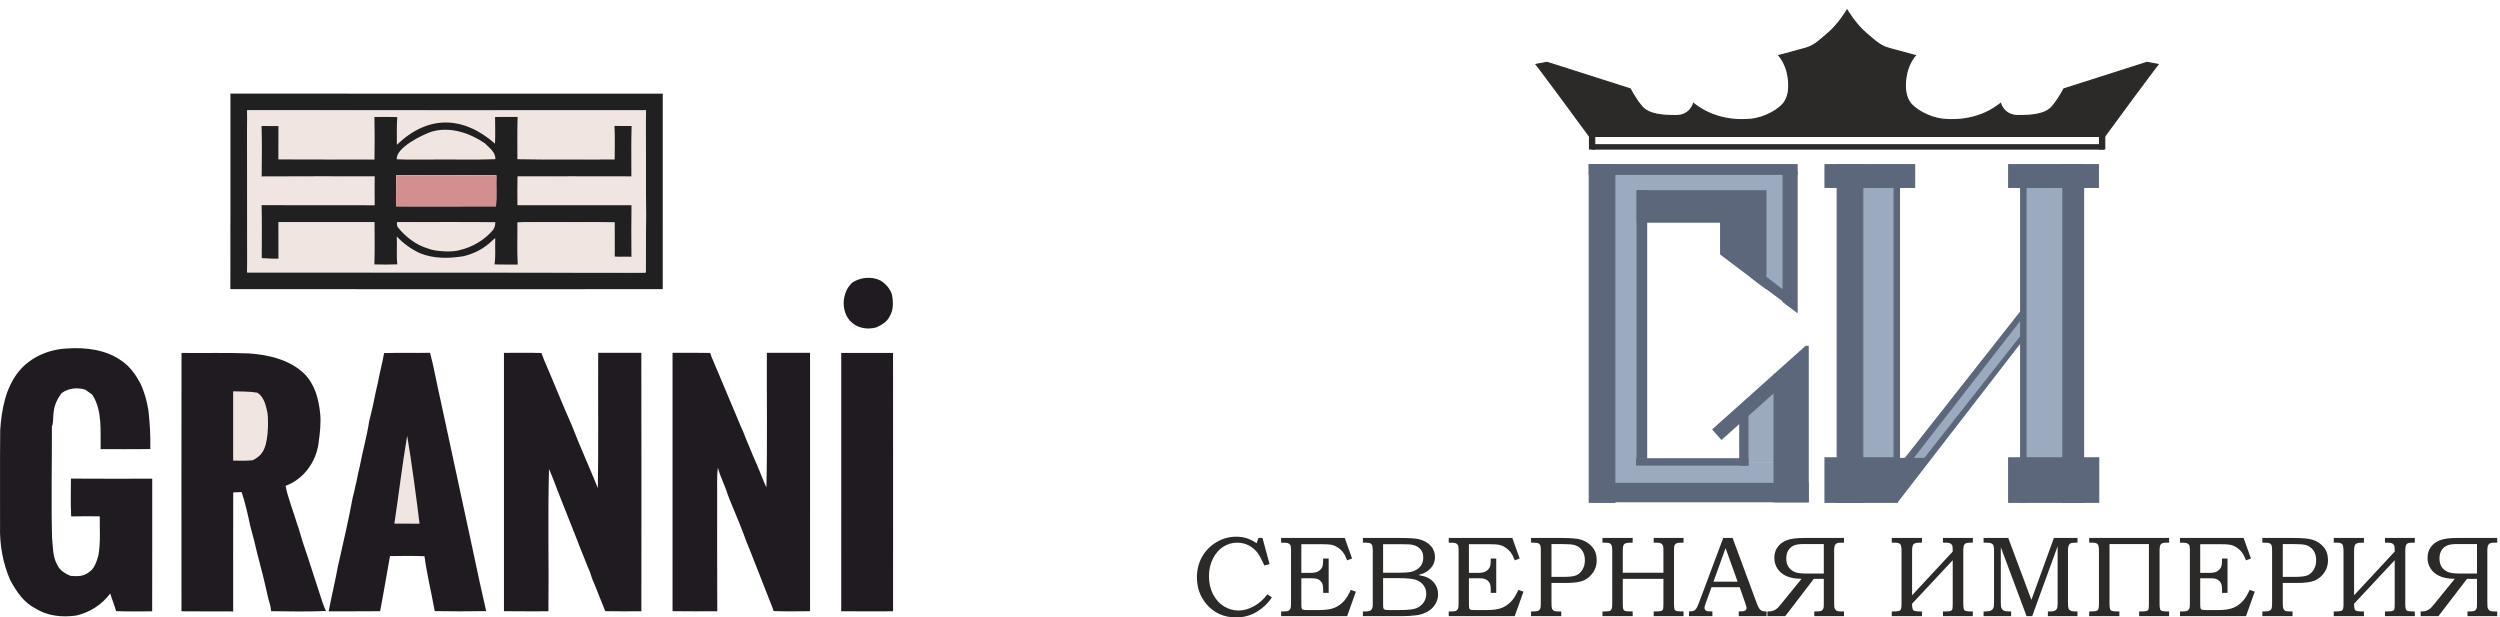
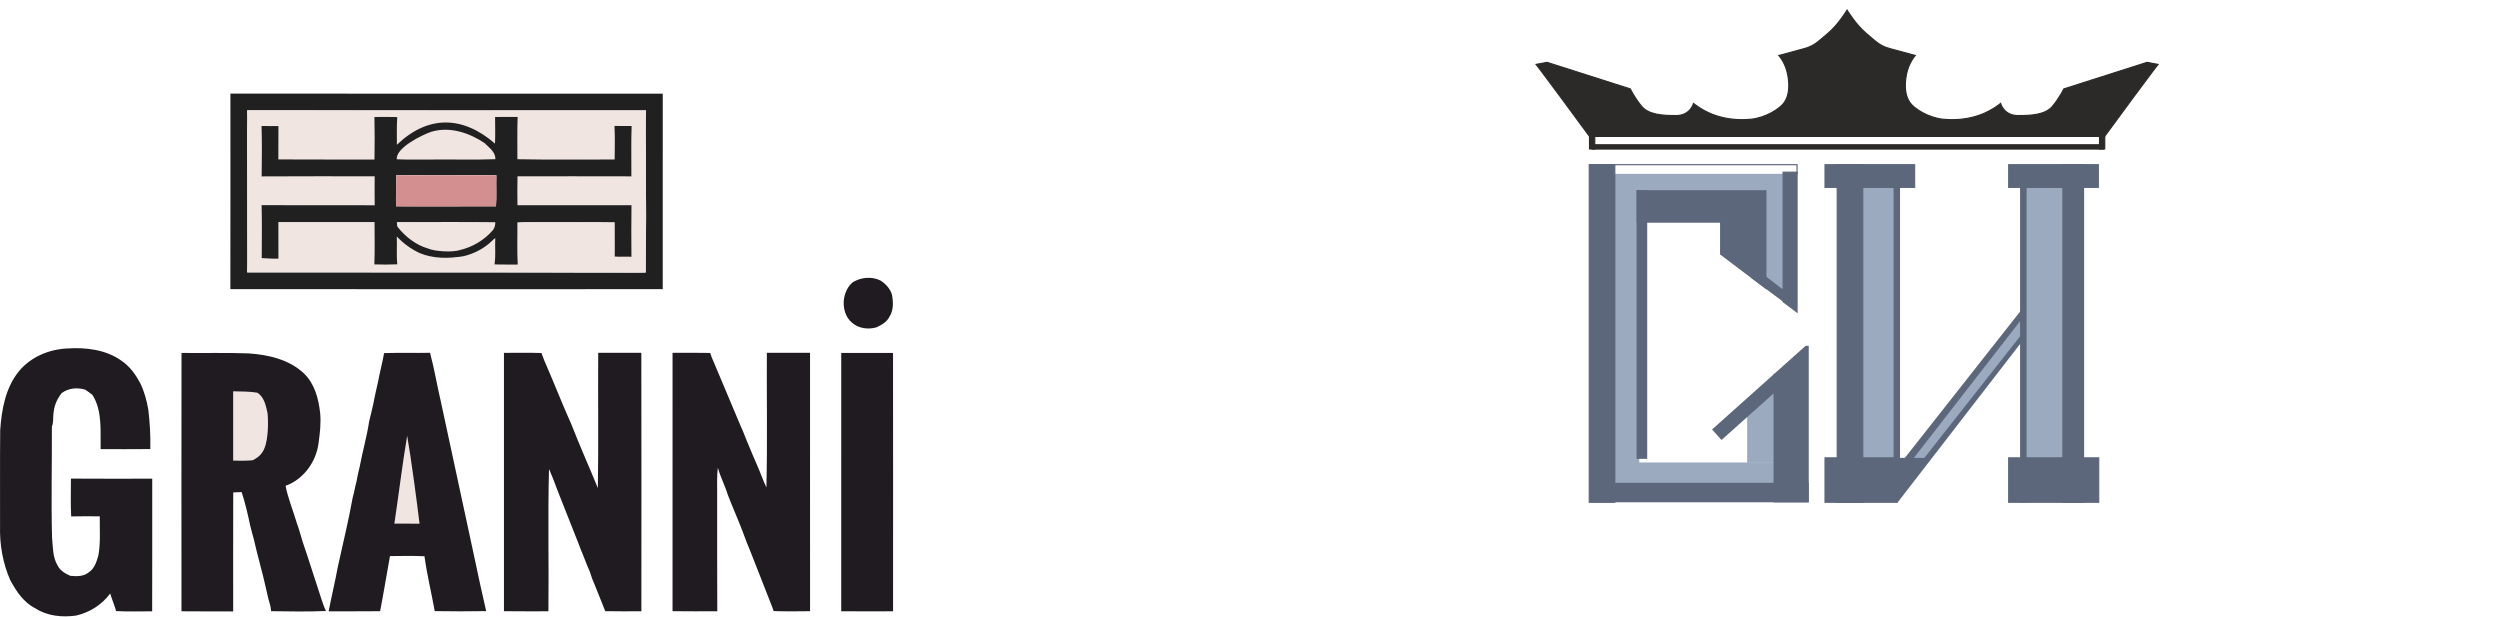
<svg xmlns="http://www.w3.org/2000/svg" width="247" height="61" viewBox="0 0 247 61" fill="none">
  <path d="M23.038 45.492C23.034 43.211 23.038 40.929 23.037 38.647C23.838 38.681 24.676 38.515 25.45 38.794C26.118 39.253 26.271 40.072 26.433 40.807C26.518 41.581 26.511 42.365 26.431 43.139C26.224 43.66 26.239 44.27 25.876 44.727C25.656 45.065 25.31 45.281 24.959 45.459C24.318 45.513 23.678 45.511 23.038 45.492Z" fill="#F1E5E1" />
  <path d="M38.965 51.734C39.399 48.843 39.742 45.937 40.229 43.056C40.288 43.216 40.405 43.536 40.464 43.696C40.508 44.042 40.519 44.395 40.608 44.735C40.644 44.998 40.675 45.264 40.694 45.53C40.846 47.61 41.274 49.659 41.448 51.738C40.621 51.734 39.793 51.743 38.965 51.734Z" fill="#F1E5E1" />
  <path d="M84.272 27.874C85.095 27.386 86.133 27.29 87 27.719C87.505 28.043 87.936 28.509 88.122 29.091C88.262 29.824 88.298 30.644 87.876 31.295C87.622 31.811 87.106 32.102 86.608 32.338C85.787 32.578 84.83 32.461 84.177 31.878C83.517 31.341 83.278 30.402 83.377 29.585C83.475 28.931 83.745 28.296 84.272 27.874Z" fill="#1F1B20" />
  <path d="M1.849 36.707C3 35.288 4.807 34.516 6.612 34.431C8.502 34.301 10.529 34.544 12.091 35.703C12.864 36.248 13.42 37.039 13.86 37.865C14.263 38.701 14.506 39.592 14.658 40.507C14.806 41.789 14.882 43.077 14.852 44.368C13.216 44.385 11.579 44.375 9.942 44.377C9.906 42.581 10.137 40.592 9.126 39.005C8.901 38.837 8.674 38.67 8.444 38.508C7.652 38.255 6.778 38.34 6.096 38.833C4.907 40.353 5.441 41.557 5.126 42.12C5.142 45.746 5.047 49.492 5.142 53.097C5.235 54.025 5.188 55.011 5.678 55.845C5.923 56.369 6.438 56.667 6.945 56.892C7.568 56.947 8.267 56.975 8.775 56.541C9.348 56.172 9.546 55.483 9.722 54.864C9.949 53.595 9.841 52.296 9.857 51.014C8.915 51.009 7.973 50.999 7.031 51.022C6.964 49.778 7.012 48.531 7.007 47.286C9.684 47.306 12.362 47.296 15.04 47.293C15.037 51.66 15.046 56.03 15.034 60.399C13.847 60.399 12.658 60.437 11.472 60.376C11.312 59.785 11.062 59.222 10.889 58.636C10.075 59.739 8.863 60.51 7.528 60.816C6.158 61.01 4.683 60.874 3.498 60.105C2.345 59.534 1.609 58.422 1.016 57.323C0.27 55.635 -0.045 53.786 0.005 51.945C0.015 48.792 -0.014 45.637 0.02 42.484C0.162 40.464 0.541 38.325 1.849 36.707Z" fill="#1F1B20" />
  <path d="M17.934 34.87C20.149 34.902 22.367 34.829 24.581 34.917C26.514 35.049 28.57 35.518 30.021 36.886C31.095 37.913 31.477 39.402 31.633 40.833C31.727 41.82 31.607 42.805 31.473 43.783C31.234 45.639 29.992 47.354 28.214 47.999C28.465 49.287 28.986 50.505 29.353 51.764C29.404 51.921 29.458 52.078 29.515 52.234C29.76 53.111 30.039 53.98 30.343 54.84C30.81 56.279 31.277 57.717 31.745 59.157C31.89 59.583 32.003 59.955 32.206 60.366C30.403 60.444 28.592 60.408 26.787 60.384C26.75 59.893 26.648 59.633 26.515 59.162C26.258 58.112 26.052 57.049 25.755 56.009C25.642 55.575 25.549 55.138 25.422 54.708C25.361 54.492 25.314 54.272 25.263 54.055C25.206 53.839 25.159 53.622 25.111 53.407C24.968 52.928 24.861 52.44 24.726 51.96C24.491 50.835 24.235 49.712 23.875 48.619C23.598 48.631 23.32 48.641 23.043 48.649C23.028 52.569 23.039 56.489 23.038 60.41C21.335 60.395 19.633 60.419 17.93 60.395C17.925 51.887 17.922 43.378 17.934 34.87ZM23.038 45.506C23.678 45.525 24.318 45.527 24.958 45.473C25.309 45.295 25.655 45.08 25.875 44.741C26.512 43.939 26.54 41.804 26.432 40.821C26.271 40.087 26.117 39.267 25.449 38.808C24.599 38.651 23.838 38.695 23.036 38.661C23.038 40.944 23.033 43.225 23.038 45.506Z" fill="#1F1B20" />
  <path d="M49.791 34.862C51.026 34.866 52.26 34.835 53.493 34.877C53.583 35.132 53.684 35.382 53.782 35.633C54.703 37.731 55.526 39.87 56.466 41.96C57.284 44.066 58.217 46.13 59.069 48.223C59.141 43.771 59.075 39.313 59.103 34.859C60.524 34.861 61.944 34.851 63.363 34.858C63.381 43.369 63.373 51.879 63.368 60.391C62.178 60.394 60.989 60.412 59.8 60.383C59.359 59.325 58.966 58.249 58.514 57.196C58.43 56.957 58.352 56.721 58.275 56.484C58.189 56.281 58.102 56.084 58.019 55.885C57.882 55.537 57.745 55.191 57.609 54.843C57.426 54.418 57.264 53.986 57.1 53.555C56.442 51.923 55.815 50.281 55.158 48.648C54.868 47.872 54.577 47.095 54.242 46.336C54.117 51.019 54.236 55.71 54.184 60.396C52.719 60.391 51.254 60.407 49.79 60.386C49.791 51.878 49.786 43.371 49.791 34.862Z" fill="#1F1B20" />
  <path d="M66.448 34.857C67.686 34.863 68.925 34.84 70.162 34.87C70.254 35.172 70.376 35.464 70.509 35.753C71.42 37.887 72.3 40.034 73.209 42.17C73.492 42.737 73.671 43.346 73.938 43.919C74.227 44.649 74.546 45.366 74.857 46.087C75.157 46.77 75.392 47.48 75.721 48.153C75.827 43.724 75.742 39.29 75.765 34.858C77.187 34.857 78.609 34.855 80.031 34.858C80.038 43.369 80.038 51.877 80.033 60.386C78.834 60.399 77.634 60.417 76.437 60.373C76.282 59.888 76.07 59.424 75.894 58.947C75.812 58.74 75.727 58.531 75.649 58.325C75.141 57.014 74.623 55.704 74.107 54.397C73.99 54.114 73.874 53.83 73.761 53.547C73.283 52.241 72.76 50.951 72.217 49.673C72.117 49.394 72.009 49.118 71.893 48.847C71.621 47.949 71.17 47.116 70.925 46.21C70.814 47.024 70.866 47.847 70.856 48.667C70.865 52.574 70.84 56.483 70.868 60.39C69.395 60.397 67.921 60.405 66.446 60.384C66.451 51.875 66.446 43.365 66.448 34.857Z" fill="#1F1B20" />
  <path d="M37.346 37.746C37.522 36.786 37.78 35.844 37.95 34.884C39.464 34.841 40.977 34.887 42.489 34.855C42.914 36.445 43.178 38.071 43.555 39.671C44.641 44.731 45.729 49.793 46.823 54.851C47.215 56.695 47.603 58.541 48.034 60.377C46.341 60.408 44.646 60.406 42.953 60.377C42.625 58.567 42.187 56.776 41.937 54.956C40.803 54.905 39.666 54.931 38.531 54.941C38.2 56.754 37.908 58.572 37.555 60.382C35.86 60.414 34.164 60.383 32.469 60.4C32.753 58.928 33.109 57.472 33.378 55.996C33.88 53.717 34.436 51.444 34.849 49.146C35.006 48.617 35.083 48.069 35.23 47.538C35.318 47.047 35.421 46.558 35.545 46.075C35.822 44.587 36.249 43.131 36.472 41.634C36.556 41.317 36.626 41 36.703 40.684C36.75 40.461 36.8 40.241 36.856 40.024C37.005 39.261 37.166 38.501 37.346 37.746ZM40.229 43.054C39.743 45.935 39.4 48.841 38.965 51.733C39.794 51.741 40.621 51.733 41.449 51.736C41.237 49.927 40.614 45.24 40.229 43.054Z" fill="#1F1B20" />
  <path d="M83.113 60.391C83.113 51.885 83.108 43.378 83.115 34.873C84.821 34.867 86.527 34.871 88.232 34.87C88.243 43.378 88.238 51.887 88.235 60.395C86.527 60.399 84.819 60.408 83.113 60.391Z" fill="#1F1B20" />
  <path d="M39.218 21.946C42.457 21.951 45.695 21.922 48.933 21.959C48.919 22.22 48.945 22.526 48.721 22.711C47.87 23.721 46.681 24.422 45.398 24.718C45.197 24.785 44.989 24.831 44.777 24.819C43.952 24.796 43.083 24.921 42.308 24.561C41.768 24.404 41.302 24.084 40.779 23.887C40.254 23.447 39.737 22.99 39.306 22.453C39.195 22.308 39.236 22.113 39.218 21.946Z" fill="#F1E5E1" />
  <path d="M42.606 12.819C43.353 12.575 44.14 12.69 44.908 12.665C45.158 12.636 45.403 12.913 45.638 12.703C45.706 12.821 45.75 12.953 45.797 13.086C45.963 13.056 46.152 12.957 46.31 13.074C46.87 13.325 47.384 13.657 47.885 14.021C48.325 14.51 48.97 14.953 48.94 15.72C46.87 15.798 44.796 15.733 42.725 15.756C41.552 15.74 40.378 15.789 39.206 15.731C39.153 15.163 39.63 14.827 39.942 14.456C40.655 13.636 41.634 13.174 42.606 12.819Z" fill="#F1E5E1" />
  <path d="M22.765 9.245C37.002 9.267 51.241 9.25 65.48 9.254C65.479 15.692 65.48 22.129 65.479 28.568C51.239 28.573 36.999 28.578 22.759 28.565C22.776 22.126 22.762 15.685 22.765 9.245ZM24.422 10.9C24.427 11.123 24.417 11.349 24.451 11.572C24.403 13.167 24.442 14.766 24.43 16.363C24.442 19.658 24.404 22.954 24.45 26.247C24.413 26.466 24.426 26.689 24.422 26.911C32.74 26.919 41.057 26.912 49.374 26.914C50.801 26.918 63.707 26.97 63.792 26.922C63.791 21.842 63.838 16.647 63.796 11.567C63.83 11.349 63.821 11.126 63.831 10.907C50.695 10.908 37.559 10.922 24.422 10.9Z" fill="#212020" />
  <path d="M24.422 10.898C37.56 10.919 50.696 10.906 63.831 10.905C63.681 14.302 63.843 17.933 63.844 21.361C63.819 23.165 63.795 25.129 63.795 26.928C59.048 26.883 54.122 26.924 49.375 26.912C41.058 26.91 32.741 26.917 24.422 26.908C24.496 22.441 24.415 18.333 24.408 13.89C24.394 12.909 24.445 11.932 24.422 10.898ZM36.992 11.566C37.025 12.966 37.018 14.369 36.995 15.77C33.831 15.751 30.667 15.78 27.504 15.755C27.514 14.656 27.503 13.557 27.512 12.459C26.953 12.46 26.395 12.466 25.837 12.452C25.897 14.113 25.868 15.777 25.851 17.438C29.572 17.41 33.294 17.43 37.016 17.428C37.01 18.379 37.003 19.332 37.018 20.283C33.294 20.27 29.569 20.287 25.845 20.275C25.892 22.018 25.865 23.762 25.857 25.505C26.409 25.445 26.95 25.295 27.512 25.365C27.503 24.226 27.512 23.087 27.507 21.948C30.672 21.943 33.837 21.945 37.003 21.947C37.005 23.341 37.039 24.738 36.985 26.131C37.74 26.153 38.498 26.158 39.254 26.125C39.159 25.21 39.246 24.291 39.203 23.375C39.847 24.052 40.609 24.616 41.457 25.009C41.783 25.145 42.144 25.178 42.461 25.343C43.355 25.521 44.268 25.495 45.175 25.464C45.361 25.4 45.552 25.361 45.748 25.33C46.817 25.091 47.8 24.55 48.593 23.8C48.692 23.697 48.787 23.578 48.931 23.535C48.887 24.398 48.994 25.27 48.856 26.128C49.622 26.163 50.389 26.135 51.156 26.145C51.074 24.756 51.137 23.363 51.12 21.973C51.993 21.918 52.87 21.958 53.743 21.945C56.074 21.956 58.405 21.924 60.734 21.962C60.74 22.88 60.736 23.797 60.74 24.715C60.767 25.77 60.878 25.021 62.39 25.377C62.375 23.676 62.369 21.977 62.393 20.277C58.639 20.281 54.883 20.277 51.128 20.279C51.118 19.328 51.109 18.377 51.134 17.427C54.884 17.428 58.634 17.417 62.384 17.432C62.391 15.773 62.347 14.113 62.408 12.454C61.842 12.453 61.275 12.463 60.709 12.447C60.77 13.55 60.731 14.657 60.727 15.762C57.525 15.748 54.322 15.802 51.122 15.735C51.128 14.344 51.094 12.95 51.145 11.56C50.4 11.558 49.657 11.558 48.914 11.563C48.916 12.44 48.944 13.317 48.905 14.193C48.626 13.949 48.344 13.856 48.006 13.689C47.562 13.238 46.938 13.057 46.382 12.79C46.151 12.732 45.926 12.652 45.705 12.566C44.953 12.375 44.222 12.246 43.453 12.234C38.956 14.046 38.87 16.519 39.252 11.573C38.498 11.546 37.745 11.558 36.992 11.566Z" fill="#F1E5E1" />
  <path d="M36.991 11.56C37.744 11.553 38.497 11.541 39.251 11.567C39.181 12.477 39.217 13.393 39.212 14.305C42.287 11.347 45.735 11.428 48.905 14.187C48.943 13.311 48.916 12.434 48.913 11.557C49.656 11.553 50.4 11.553 51.144 11.554C51.093 12.945 51.127 14.338 51.121 15.729C54.322 15.796 57.525 15.742 60.726 15.757C60.731 14.652 60.77 13.544 60.708 12.441C61.274 12.457 61.841 12.447 62.407 12.448C62.347 14.107 62.391 15.768 62.383 17.426C58.633 17.411 54.883 17.422 51.133 17.421C51.109 18.371 51.117 19.323 51.127 20.273C54.882 20.272 58.638 20.275 62.393 20.272C62.369 21.971 62.375 23.671 62.389 25.371C61.768 25.328 61.355 25.393 60.735 25.346C60.748 25.121 60.725 24.934 60.739 24.709C60.736 23.792 60.739 22.874 60.733 21.957C58.404 21.918 56.073 21.951 53.743 21.94C52.869 21.952 51.992 21.912 51.12 21.968C51.137 23.357 51.074 24.75 51.155 26.139C50.389 26.129 49.621 26.157 48.855 26.122C48.993 25.265 48.886 24.392 48.93 23.529C48.786 23.618 48.686 23.72 48.587 23.823C47.794 24.573 46.817 25.086 45.748 25.324C44.312 25.555 42.819 25.571 41.457 25.003C40.608 24.61 39.847 24.046 39.203 23.369C39.245 24.285 39.158 25.204 39.254 26.119C38.497 26.152 37.739 26.147 36.984 26.125C37.038 24.732 37.005 23.335 37.002 21.941C33.837 21.94 30.671 21.937 27.506 21.942C27.511 23.081 27.503 24.413 27.511 25.552C26.7 25.573 26.431 25.518 25.856 25.5C25.865 23.756 25.891 22.012 25.844 20.269C29.569 20.281 33.293 20.264 37.018 20.278C37.002 19.326 37.01 18.374 37.016 17.422C33.293 17.425 29.571 17.404 25.85 17.432C25.867 15.771 25.896 14.107 25.837 12.446C26.395 12.46 26.953 12.454 27.511 12.453C27.503 13.551 27.513 14.65 27.504 15.749C30.667 15.775 33.831 15.746 36.995 15.764C37.018 14.363 37.024 12.96 36.991 11.56ZM42.605 13.022C41.744 13.315 39.09 14.589 39.205 15.736C40.377 15.79 41.551 15.745 42.724 15.759C44.795 15.738 46.869 15.799 48.939 15.726C48.969 15.011 48.324 14.598 47.884 14.142C46.396 13.135 44.444 12.462 42.605 13.022ZM39.125 20.382C42.418 20.382 45.71 20.392 49.003 20.377C49.081 19.383 49.006 18.308 49.044 17.314C48.67 17.318 48.704 17.301 48.531 17.305C45.404 17.297 42.276 17.324 39.15 17.294C39.149 18.377 39.107 19.353 39.125 20.382ZM39.217 21.942C39.236 22.109 39.194 22.304 39.306 22.449C40.08 23.413 41.106 24.209 42.308 24.557C42.918 24.841 44.711 24.942 45.398 24.714C46.681 24.418 47.87 23.717 48.721 22.707C48.933 22.374 48.918 22.216 48.933 21.955C45.694 21.918 42.457 21.947 39.217 21.942Z" fill="#212020" />
  <path d="M39.126 20.395C39.12 19.355 39.139 18.379 39.151 17.307C42.277 17.337 45.405 17.311 48.532 17.318C48.705 17.314 48.833 17.324 49.045 17.323C49.008 18.317 49.083 19.396 49.004 20.39C45.711 20.405 42.419 20.395 39.126 20.395Z" fill="#D38F8F" />
  <path fill-rule="evenodd" clip-rule="evenodd" d="M183.563 18.034H187.308V47.261L199.982 31.047V18.034H203.727V45.686H199.982V32.836L187.308 49.051V49.431H183.563V18.034Z" fill="#9BAABF" />
  <path fill-rule="evenodd" clip-rule="evenodd" d="M174.059 17.175H176.651V27.832H176.364V28.694H174.923V27.832H174.059V18.903H161.962V45.692H175.5V47.996H159.369V45.692H159.369V18.903V17.175H161.962H174.059V17.175ZM175.498 39.64H175.501V38.775H174.061V39.635H172.618V45.684H175.498V39.64Z" fill="#9BAABF" />
  <path fill-rule="evenodd" clip-rule="evenodd" d="M157.018 16.271H159.543V49.623H157.018V16.271Z" fill="#5C677B" stroke="#5C677B" stroke-width="0.116" stroke-miterlimit="22.926" />
-   <path fill-rule="evenodd" clip-rule="evenodd" d="M157.018 16.271H177.549V17.219H157.018V16.271Z" fill="#5C677B" stroke="#5C677B" stroke-width="0.116" stroke-miterlimit="22.926" />
+   <path fill-rule="evenodd" clip-rule="evenodd" d="M157.018 16.271H177.549V17.219V16.271Z" fill="#5C677B" stroke="#5C677B" stroke-width="0.116" stroke-miterlimit="22.926" />
  <path fill-rule="evenodd" clip-rule="evenodd" d="M161.696 18.79H174.528V18.929V22.005V28.604L169.941 25.138V22.005H161.696V18.79Z" fill="#5C677B" />
  <path fill-rule="evenodd" clip-rule="evenodd" d="M161.696 18.79H162.744V45.334H161.696V18.79Z" fill="#5C677B" />
  <path fill-rule="evenodd" clip-rule="evenodd" d="M157.195 49.626H178.703V47.704H157.195V49.626Z" fill="#5C677B" />
  <path fill-rule="evenodd" clip-rule="evenodd" d="M178.396 34.165H178.705V49.634H175.225V37L178.396 34.165Z" fill="#5C677B" />
-   <path fill-rule="evenodd" clip-rule="evenodd" d="M161.696 45.332H172.691V45.942H161.696V45.332Z" fill="#5C677D" stroke="#5C677B" stroke-width="0.116" stroke-miterlimit="22.926" />
-   <path fill-rule="evenodd" clip-rule="evenodd" d="M172.692 45.948H171.896V41.176H172.692V45.948Z" fill="#5C677B" stroke="#5E667B" stroke-width="0.116" stroke-miterlimit="22.926" />
  <path fill-rule="evenodd" clip-rule="evenodd" d="M170.083 43.472L169.152 42.431L175.4 36.844L176.331 37.886L170.083 43.472Z" fill="#5C677B" />
  <path fill-rule="evenodd" clip-rule="evenodd" d="M176.172 17.013H177.55V30.838L176.172 29.808V17.013Z" fill="#5C677B" stroke="#5C677B" stroke-width="0.116" stroke-miterlimit="22.926" />
  <path fill-rule="evenodd" clip-rule="evenodd" d="M173.467 26.544L172.961 27.412L176.964 30.4V29.221L173.467 26.544Z" fill="#5C677B" />
  <path fill-rule="evenodd" clip-rule="evenodd" d="M189.167 16.271H180.312V18.512H189.167V16.271Z" fill="#5C677B" stroke="#5C677B" stroke-width="0.116" stroke-miterlimit="22.926" />
  <path fill-rule="evenodd" clip-rule="evenodd" d="M187.141 18.173H187.665V47.641H187.141V18.173Z" fill="#5C677B" stroke="#5C677B" stroke-width="0.116" stroke-miterlimit="22.926" />
  <path fill-rule="evenodd" clip-rule="evenodd" d="M180.312 49.623H187.45V45.236H180.312V49.623Z" fill="#5C677B" stroke="#5C677B" stroke-width="0.116" stroke-miterlimit="22.926" />
  <path fill-rule="evenodd" clip-rule="evenodd" d="M207.314 16.271H198.459V18.512H207.314V16.271Z" fill="#5C677B" stroke="#5C677B" stroke-width="0.116" stroke-miterlimit="22.926" />
  <path fill-rule="evenodd" clip-rule="evenodd" d="M203.8 16.271H205.854V49.623H203.8V16.271Z" fill="#5C677B" stroke="#5C677B" stroke-width="0.116" stroke-miterlimit="22.926" />
  <path fill-rule="evenodd" clip-rule="evenodd" d="M199.645 18.173H200.168V49.589H199.645V18.173Z" fill="#5C677B" stroke="#5C677B" stroke-width="0.116" stroke-miterlimit="22.926" />
  <path fill-rule="evenodd" clip-rule="evenodd" d="M198.459 49.623H207.353V45.236H198.459V49.623Z" fill="#5C677B" stroke="#5C677B" stroke-width="0.116" stroke-miterlimit="22.926" />
  <path fill-rule="evenodd" clip-rule="evenodd" d="M187.324 48.798L187.474 49.657L199.662 33.885V33.129L187.324 48.798Z" fill="#5C677B" />
  <path fill-rule="evenodd" clip-rule="evenodd" d="M187.324 46.448L187.665 46.978L199.662 31.535V30.78L187.324 46.448Z" fill="#5C677B" stroke="#5C677B" stroke-width="0.116" stroke-miterlimit="22.926" />
  <path fill-rule="evenodd" clip-rule="evenodd" d="M187.141 45.236H190.524L187.141 49.147V45.236Z" fill="#5C677B" />
  <path fill-rule="evenodd" clip-rule="evenodd" d="M157.045 13.479H182.49H207.935C207.935 13.479 209.061 11.939 210.743 9.66C212.425 7.382 213.212 6.364 213.212 6.364L212.127 6.161L203.907 8.785C203.907 8.785 203.473 9.681 202.781 10.508C202.09 11.335 200.693 11.43 199.336 11.417C197.98 11.403 197.654 10.223 197.654 10.223C197.654 10.223 196.881 10.874 195.796 11.295C194.711 11.715 193.45 11.919 191.998 11.783C190.547 11.648 189.096 10.739 188.675 10.101C188.255 9.464 188.133 8.569 188.35 7.388C188.567 6.208 189.224 5.483 189.224 5.483C189.224 5.483 187.712 5.069 186.729 4.805C185.745 4.54 185.406 4.16 184.375 3.292C183.344 2.424 182.49 1 182.49 1C182.49 1 181.635 2.424 180.604 3.292C179.574 4.16 179.234 4.54 178.251 4.805C177.267 5.069 175.755 5.483 175.755 5.483C175.755 5.483 176.413 6.208 176.63 7.388C176.847 8.569 176.725 9.464 176.304 10.101C175.884 10.739 174.432 11.648 172.981 11.783C171.53 11.919 170.268 11.715 169.183 11.295C168.098 10.874 167.325 10.223 167.325 10.223C167.325 10.223 167 11.403 165.643 11.417C164.287 11.43 162.89 11.335 162.198 10.508C161.506 9.681 161.072 8.785 161.072 8.785L152.853 6.161L151.768 6.364C151.768 6.364 152.554 7.382 154.236 9.66C155.918 11.939 157.045 13.479 157.045 13.479Z" fill="#2B2A29" stroke="#2B2A29" stroke-width="0.116" stroke-miterlimit="22.926" />
  <path fill-rule="evenodd" clip-rule="evenodd" d="M157.045 13.474H157.56V14.715H157.045V13.474Z" fill="#2B2A29" stroke="#2B2A29" stroke-width="0.116" stroke-miterlimit="22.926" />
  <path fill-rule="evenodd" clip-rule="evenodd" d="M207.433 13.474H207.947V14.715H207.433V13.474Z" fill="#2B2A29" stroke="#2B2A29" stroke-width="0.116" stroke-miterlimit="22.926" />
  <path fill-rule="evenodd" clip-rule="evenodd" d="M157.302 14.725H207.825V14.304H157.302V14.725Z" fill="#2B2A29" stroke="#2B2A29" stroke-width="0.116" stroke-miterlimit="22.926" />
  <path fill-rule="evenodd" clip-rule="evenodd" d="M181.515 16.271H184.04V49.623H181.515V16.271Z" fill="#5C677B" stroke="#5C677B" stroke-width="0.116" stroke-miterlimit="22.926" />
-   <path d="M124.334 53.151H124.733L125.434 55.73L124.924 55.873C124.646 55.282 124.436 54.883 124.291 54.68C124.054 54.353 123.76 54.094 123.406 53.904C123.053 53.713 122.663 53.616 122.238 53.616C121.739 53.616 121.278 53.75 120.858 54.017C120.438 54.283 120.098 54.675 119.837 55.189C119.576 55.705 119.446 56.285 119.446 56.93C119.446 57.592 119.578 58.183 119.843 58.701C120.107 59.221 120.465 59.62 120.915 59.9C121.366 60.179 121.852 60.319 122.374 60.319C122.865 60.319 123.368 60.179 123.881 59.9C124.395 59.618 124.841 59.225 125.217 58.72L125.661 59.024C125.433 59.365 125.185 59.652 124.918 59.888C124.499 60.268 124.06 60.548 123.607 60.73C123.153 60.909 122.654 61 122.111 61C120.911 61 119.935 60.556 119.185 59.669C118.565 58.932 118.255 58.055 118.255 57.038C118.255 56.291 118.427 55.612 118.769 55.007C119.113 54.401 119.588 53.92 120.191 53.563C120.794 53.206 121.446 53.026 122.143 53.026C122.516 53.026 122.862 53.077 123.181 53.179C123.501 53.282 123.826 53.446 124.153 53.671L124.334 53.151ZM126.576 53.151H132.86L133.586 55.179L133.098 55.363C132.975 55.03 132.843 54.769 132.697 54.58C132.553 54.389 132.38 54.229 132.177 54.096C131.975 53.962 131.773 53.875 131.567 53.83C131.361 53.786 130.988 53.764 130.451 53.764H128.572V56.599H129.506C129.85 56.599 130.109 56.541 130.285 56.423C130.461 56.308 130.584 56.162 130.65 55.987C130.701 55.858 130.727 55.631 130.727 55.31V55.181H131.272V58.573H130.727V58.28C130.727 58.021 130.708 57.834 130.669 57.72C130.631 57.605 130.559 57.497 130.455 57.395C130.351 57.293 130.24 57.225 130.119 57.187C130 57.151 129.794 57.132 129.506 57.132H128.572V59.635C128.572 59.896 128.584 60.055 128.608 60.111C128.633 60.168 128.673 60.21 128.727 60.236C128.784 60.261 128.935 60.274 129.183 60.274H130.346C130.994 60.274 131.501 60.196 131.865 60.041C132.23 59.886 132.552 59.65 132.829 59.331C133.047 59.083 133.257 58.731 133.455 58.278L133.96 58.456L133.098 60.875H126.576V60.41H126.797C127.054 60.41 127.213 60.393 127.276 60.361C127.372 60.312 127.446 60.236 127.497 60.128C127.533 60.057 127.552 59.896 127.552 59.65V54.331C127.552 54.089 127.527 53.926 127.48 53.845C127.433 53.764 127.349 53.699 127.232 53.656C127.17 53.629 126.95 53.616 126.576 53.616V53.151ZM134.654 53.151H138.332C139.23 53.151 139.846 53.191 140.179 53.272C140.671 53.391 141.06 53.605 141.347 53.915C141.633 54.225 141.776 54.597 141.776 55.032C141.776 55.346 141.701 55.627 141.55 55.877C141.396 56.125 141.177 56.338 140.89 56.516C140.705 56.629 140.453 56.728 140.134 56.809C140.536 56.883 140.843 56.971 141.052 57.075C141.37 57.23 141.621 57.452 141.807 57.739C141.99 58.028 142.083 58.353 142.083 58.714C142.083 59.066 141.992 59.391 141.81 59.69C141.629 59.989 141.374 60.234 141.043 60.427C140.712 60.618 140.327 60.741 139.888 60.794C139.448 60.849 138.994 60.875 138.529 60.875H134.654V60.41H134.915C135.166 60.41 135.338 60.372 135.429 60.295C135.563 60.187 135.629 60.011 135.629 59.764V54.399C135.629 54.145 135.608 53.972 135.569 53.879C135.527 53.786 135.466 53.718 135.385 53.678C135.304 53.637 135.147 53.616 134.915 53.616H134.654V53.151ZM136.65 53.764V56.588H138.071C138.737 56.588 139.192 56.556 139.438 56.493C139.82 56.395 140.113 56.225 140.315 55.985C140.517 55.746 140.62 55.438 140.62 55.062C140.62 54.745 140.527 54.482 140.344 54.27C140.16 54.057 139.913 53.913 139.604 53.836C139.404 53.788 138.988 53.764 138.357 53.764H136.65ZM136.65 57.121V59.654C136.65 59.909 136.661 60.06 136.684 60.108C136.712 60.174 136.773 60.221 136.862 60.246C136.924 60.265 137.102 60.274 137.395 60.274H138.151C138.899 60.274 139.434 60.232 139.756 60.149C140.075 60.066 140.349 59.892 140.576 59.624C140.801 59.357 140.914 59.034 140.914 58.66C140.914 58.342 140.822 58.06 140.638 57.815C140.455 57.571 140.202 57.393 139.877 57.283C139.553 57.176 138.977 57.121 138.151 57.121H136.65ZM143.134 53.151H149.417L150.143 55.179L149.655 55.363C149.533 55.03 149.4 54.769 149.255 54.58C149.111 54.389 148.937 54.229 148.735 54.096C148.533 53.962 148.33 53.875 148.124 53.83C147.918 53.786 147.546 53.764 147.009 53.764H145.13V56.599H146.064C146.408 56.599 146.667 56.541 146.843 56.423C147.018 56.308 147.141 56.162 147.207 55.987C147.258 55.858 147.285 55.631 147.285 55.31V55.181H147.829V58.573H147.285V58.28C147.285 58.021 147.266 57.834 147.226 57.72C147.188 57.605 147.117 57.497 147.013 57.395C146.909 57.293 146.797 57.225 146.676 57.187C146.557 57.151 146.351 57.132 146.064 57.132H145.13V59.635C145.13 59.896 145.141 60.055 145.166 60.111C145.19 60.168 145.23 60.21 145.285 60.236C145.342 60.261 145.493 60.274 145.741 60.274H146.903C147.551 60.274 148.058 60.196 148.423 60.041C148.788 59.886 149.109 59.65 149.387 59.331C149.604 59.083 149.814 58.731 150.013 58.278L150.517 58.456L149.655 60.875H143.134V60.41H143.355C143.612 60.41 143.771 60.393 143.833 60.361C143.93 60.312 144.003 60.236 144.054 60.128C144.09 60.057 144.109 59.896 144.109 59.65V54.331C144.109 54.089 144.085 53.926 144.037 53.845C143.99 53.764 143.907 53.699 143.79 53.656C143.727 53.629 143.508 53.616 143.134 53.616V53.151ZM151.268 53.151H154.321C155.247 53.151 155.886 53.21 156.238 53.329C156.676 53.471 157.039 53.711 157.326 54.051C157.612 54.393 157.756 54.826 157.756 55.352C157.756 55.8 157.646 56.187 157.428 56.514C157.166 56.905 156.846 57.185 156.472 57.35C156.098 57.514 155.506 57.597 154.701 57.597H153.287V59.559C153.287 59.856 153.304 60.043 153.336 60.121C153.381 60.229 153.442 60.304 153.517 60.346C153.595 60.389 153.752 60.41 153.986 60.41H154.251V60.875H151.268V60.41H151.449C151.703 60.41 151.877 60.389 151.967 60.346C152.06 60.304 152.126 60.238 152.168 60.149C152.211 60.059 152.232 59.888 152.232 59.639V54.353C152.232 54.108 152.213 53.943 152.173 53.86C152.136 53.775 152.071 53.714 151.981 53.675C151.892 53.635 151.714 53.616 151.449 53.616H151.268V53.151ZM153.287 53.752V56.996H154.48C155.083 56.996 155.504 56.943 155.746 56.835C155.99 56.728 156.19 56.542 156.349 56.278C156.508 56.013 156.587 55.705 156.587 55.35C156.587 54.96 156.495 54.637 156.309 54.376C156.124 54.115 155.873 53.939 155.555 53.847C155.334 53.784 154.901 53.752 154.258 53.752H153.287ZM158.325 53.151H161.307V53.616H161.103C160.865 53.616 160.697 53.639 160.595 53.682C160.493 53.728 160.423 53.805 160.381 53.917C160.349 53.998 160.332 54.17 160.332 54.433V56.588H164.347V54.49C164.347 54.204 164.338 54.032 164.319 53.972C164.29 53.854 164.226 53.764 164.13 53.705C164.031 53.646 163.884 53.616 163.686 53.616H163.383V53.151H166.332V53.616H166.066C165.859 53.616 165.712 53.639 165.627 53.686C165.54 53.731 165.478 53.794 165.444 53.873C165.408 53.955 165.391 54.125 165.391 54.387V59.65C165.391 59.943 165.409 60.128 165.445 60.208C165.483 60.287 165.557 60.344 165.667 60.376C165.735 60.399 165.956 60.41 166.332 60.41V60.875H163.383V60.41H163.599C163.869 60.41 164.05 60.391 164.141 60.355C164.23 60.319 164.289 60.261 164.313 60.179C164.336 60.117 164.347 59.922 164.347 59.593V57.189H160.332V59.65C160.332 59.943 160.351 60.128 160.391 60.21C160.428 60.291 160.504 60.348 160.616 60.376C160.697 60.399 160.928 60.41 161.307 60.41V60.875H158.325V60.41H158.514C158.801 60.41 158.981 60.395 159.052 60.363C159.126 60.331 159.183 60.27 159.224 60.181C159.268 60.092 159.289 59.934 159.289 59.707V54.387C159.289 54.147 159.27 53.981 159.23 53.888C159.192 53.796 159.13 53.728 159.049 53.682C158.965 53.639 158.827 53.616 158.635 53.616H158.325V53.151ZM170.254 53.151H171.179L173.572 59.611C173.689 59.934 173.808 60.149 173.929 60.253C174.048 60.357 174.211 60.41 174.413 60.41H174.536V60.875H171.789V60.41C171.878 60.403 171.963 60.399 172.048 60.399C172.226 60.399 172.343 60.38 172.398 60.344C172.506 60.274 172.559 60.185 172.559 60.079C172.559 60.002 172.508 59.811 172.404 59.51L171.882 58.017H169.096L168.495 59.686C168.432 59.86 168.402 59.979 168.402 60.045C168.402 60.119 168.421 60.183 168.459 60.238C168.498 60.295 168.551 60.336 168.618 60.363C168.684 60.391 168.791 60.404 168.939 60.404C169.039 60.404 169.12 60.406 169.183 60.41V60.875H166.873V60.41C167.086 60.41 167.241 60.389 167.336 60.346C167.428 60.304 167.512 60.236 167.582 60.142C167.652 60.049 167.744 59.85 167.859 59.548L170.254 53.151ZM169.292 57.472H171.676L170.487 54.149L169.292 57.472ZM182.188 53.151H178.217C177.462 53.151 176.891 53.23 176.506 53.387C176.12 53.544 175.823 53.771 175.616 54.068C175.408 54.365 175.304 54.709 175.304 55.1C175.304 55.503 175.404 55.86 175.606 56.172C175.808 56.484 176.099 56.73 176.479 56.909C176.859 57.089 177.364 57.181 177.992 57.189L175.971 59.678C175.805 59.886 175.697 60.013 175.644 60.06C175.515 60.176 175.379 60.263 175.237 60.321C175.096 60.38 174.937 60.41 174.759 60.41H174.621V60.875H176.381L179.205 57.189H180.192V59.571C180.192 59.835 180.183 60.002 180.166 60.068C180.124 60.193 180.06 60.282 179.971 60.333C179.88 60.384 179.706 60.41 179.447 60.41H179.251V60.875H182.188V60.41H181.924C181.725 60.41 181.593 60.397 181.525 60.372C181.457 60.346 181.396 60.3 181.343 60.236C181.288 60.172 181.251 60.091 181.23 59.99C181.222 59.951 181.217 59.765 181.213 59.435V54.376C181.213 54.151 181.236 53.99 181.279 53.892C181.323 53.794 181.385 53.724 181.464 53.68C181.542 53.637 181.68 53.616 181.874 53.616H182.188V53.151ZM180.192 53.752V56.667H178.61C178.075 56.667 177.697 56.633 177.481 56.567C177.171 56.478 176.929 56.316 176.75 56.079C176.572 55.841 176.483 55.541 176.483 55.174C176.483 54.862 176.547 54.601 176.676 54.387C176.804 54.176 176.98 54.017 177.202 53.911C177.425 53.805 177.755 53.752 178.198 53.752H180.192ZM186.907 53.151H189.89V53.616H189.685C189.36 53.616 189.15 53.667 189.056 53.769C188.961 53.869 188.914 54.091 188.914 54.431V58.815L192.929 54.495C192.929 54.204 192.918 54.015 192.893 53.928C192.869 53.839 192.808 53.766 192.71 53.705C192.612 53.646 192.464 53.616 192.264 53.616H191.965V53.151H194.914V53.616H194.647C194.372 53.616 194.19 53.665 194.103 53.766C194.016 53.866 193.973 54.074 193.973 54.387V59.656C193.973 60.007 194.012 60.221 194.092 60.297C194.171 60.372 194.389 60.41 194.742 60.41H194.914V60.875H191.965V60.41H192.175C192.449 60.41 192.631 60.393 192.719 60.361C192.808 60.327 192.865 60.274 192.89 60.2C192.916 60.125 192.929 59.922 192.929 59.59V55.348L188.914 59.648C188.914 60 188.956 60.214 189.037 60.293C189.118 60.37 189.334 60.41 189.685 60.41H189.89V60.875H186.907V60.41H187.096C187.424 60.41 187.634 60.376 187.729 60.308C187.823 60.24 187.871 60.041 187.871 59.716V54.387C187.871 54.066 187.827 53.856 187.738 53.76C187.649 53.663 187.476 53.616 187.217 53.616H186.907V53.151ZM195.978 53.151H198.415L200.702 59.27L202.925 53.151H205.256V53.616H205.06C204.821 53.616 204.663 53.637 204.579 53.678C204.498 53.718 204.434 53.79 204.386 53.892C204.339 53.996 204.315 54.164 204.315 54.399V59.491C204.315 59.813 204.334 60.021 204.371 60.117C204.411 60.214 204.473 60.285 204.564 60.334C204.653 60.386 204.818 60.41 205.06 60.41H205.256V60.875H202.33V60.41H202.54C202.729 60.41 202.867 60.395 202.954 60.367C203.041 60.336 203.112 60.287 203.169 60.219C203.226 60.151 203.258 60.079 203.266 60.006C203.284 59.854 203.294 59.735 203.294 59.65V53.966L200.782 60.875H200.226L197.68 54.064V59.537C197.68 59.815 197.704 60.004 197.751 60.102C197.801 60.2 197.874 60.276 197.976 60.329C198.078 60.384 198.26 60.41 198.523 60.41H198.7V60.875H195.978V60.41H196.133C196.396 60.41 196.583 60.382 196.697 60.327C196.81 60.272 196.889 60.193 196.939 60.092C196.986 59.99 197.01 59.79 197.01 59.491V54.433C197.01 54.155 196.99 53.972 196.95 53.883C196.908 53.792 196.84 53.726 196.748 53.682C196.653 53.639 196.485 53.616 196.245 53.616H195.978V53.151ZM212.311 53.752H208.421V59.656C208.421 60.004 208.46 60.215 208.54 60.293C208.619 60.37 208.836 60.41 209.192 60.41H209.396V60.875H206.413V60.41H206.602C206.931 60.41 207.141 60.376 207.235 60.308C207.33 60.24 207.377 60.041 207.377 59.716V54.387C207.377 54.066 207.334 53.856 207.245 53.76C207.156 53.663 206.982 53.616 206.723 53.616H206.413V53.151H214.307V53.616H214.041C213.761 53.616 213.579 53.665 213.494 53.766C213.409 53.866 213.366 54.074 213.366 54.387V59.656C213.366 60.007 213.405 60.221 213.483 60.297C213.56 60.372 213.78 60.41 214.141 60.41H214.307V60.875H211.347V60.41H211.562C211.836 60.41 212.018 60.393 212.107 60.361C212.194 60.327 212.25 60.274 212.275 60.2C212.3 60.127 212.311 59.922 212.311 59.59V53.752ZM215.385 53.151H221.668L222.394 55.179L221.906 55.363C221.783 55.03 221.651 54.769 221.506 54.58C221.362 54.389 221.188 54.229 220.986 54.096C220.783 53.962 220.581 53.875 220.375 53.83C220.169 53.786 219.797 53.764 219.26 53.764H217.381V56.599H218.315C218.659 56.599 218.918 56.541 219.093 56.423C219.269 56.308 219.392 56.162 219.458 55.987C219.509 55.858 219.536 55.631 219.536 55.31V55.181H220.08V58.573H219.536V58.28C219.536 58.021 219.517 57.834 219.477 57.72C219.439 57.605 219.367 57.497 219.264 57.395C219.16 57.293 219.048 57.225 218.927 57.187C218.808 57.151 218.602 57.132 218.315 57.132H217.381V59.635C217.381 59.896 217.392 60.055 217.417 60.111C217.441 60.168 217.481 60.21 217.536 60.236C217.593 60.261 217.744 60.274 217.991 60.274H219.154C219.802 60.274 220.309 60.196 220.674 60.041C221.039 59.886 221.36 59.65 221.638 59.331C221.855 59.083 222.065 58.731 222.264 58.278L222.768 58.456L221.906 60.875H215.385V60.41H215.606C215.863 60.41 216.022 60.393 216.084 60.361C216.18 60.312 216.254 60.236 216.305 60.128C216.341 60.057 216.36 59.896 216.36 59.65V54.331C216.36 54.089 216.335 53.926 216.288 53.845C216.241 53.764 216.158 53.699 216.041 53.656C215.978 53.629 215.759 53.616 215.385 53.616V53.151ZM223.519 53.151H226.572C227.498 53.151 228.137 53.21 228.488 53.329C228.927 53.471 229.29 53.711 229.577 54.051C229.863 54.393 230.006 54.826 230.006 55.352C230.006 55.8 229.897 56.187 229.679 56.514C229.417 56.905 229.097 57.185 228.723 57.35C228.349 57.514 227.757 57.597 226.952 57.597H225.538V59.559C225.538 59.856 225.555 60.043 225.587 60.121C225.632 60.229 225.693 60.304 225.768 60.346C225.846 60.389 226.003 60.41 226.237 60.41H226.502V60.875H223.519V60.41H223.7C223.954 60.41 224.127 60.389 224.218 60.346C224.311 60.304 224.377 60.238 224.419 60.149C224.462 60.059 224.483 59.888 224.483 59.639V54.353C224.483 54.108 224.464 53.943 224.424 53.86C224.386 53.775 224.322 53.714 224.231 53.675C224.143 53.635 223.965 53.616 223.7 53.616H223.519V53.151ZM225.538 53.752V56.996H226.73C227.333 56.996 227.755 56.943 227.997 56.835C228.241 56.728 228.441 56.542 228.6 56.278C228.759 56.013 228.838 55.705 228.838 55.35C228.838 54.96 228.746 54.637 228.56 54.376C228.375 54.115 228.124 53.939 227.806 53.847C227.585 53.784 227.152 53.752 226.509 53.752H225.538ZM230.575 53.151H233.558V53.616H233.354C233.029 53.616 232.819 53.667 232.725 53.769C232.63 53.869 232.583 54.091 232.583 54.431V58.815L236.598 54.495C236.598 54.204 236.587 54.015 236.562 53.928C236.537 53.839 236.477 53.766 236.379 53.705C236.28 53.646 236.133 53.616 235.933 53.616H235.634V53.151H238.583V53.616H238.316C238.04 53.616 237.859 53.665 237.772 53.766C237.685 53.866 237.642 54.074 237.642 54.387V59.656C237.642 60.007 237.681 60.221 237.761 60.297C237.84 60.372 238.057 60.41 238.411 60.41H238.583V60.875H235.634V60.41H235.844C236.118 60.41 236.299 60.393 236.388 60.361C236.477 60.327 236.534 60.274 236.558 60.2C236.585 60.125 236.598 59.922 236.598 59.59V55.348L232.583 59.648C232.583 60 232.625 60.214 232.706 60.293C232.787 60.37 233.003 60.41 233.354 60.41H233.558V60.875H230.575V60.41H230.764C231.093 60.41 231.303 60.376 231.398 60.308C231.492 60.24 231.539 60.041 231.539 59.716V54.387C231.539 54.066 231.496 53.856 231.407 53.76C231.318 53.663 231.144 53.616 230.885 53.616H230.575V53.151ZM246.725 53.151H242.753C241.999 53.151 241.428 53.23 241.042 53.387C240.657 53.544 240.36 53.771 240.152 54.068C239.944 54.365 239.84 54.709 239.84 55.1C239.84 55.503 239.94 55.86 240.142 56.172C240.345 56.484 240.636 56.73 241.016 56.909C241.396 57.089 241.9 57.181 242.528 57.189L240.507 59.678C240.341 59.886 240.233 60.013 240.18 60.06C240.052 60.176 239.916 60.263 239.774 60.321C239.632 60.38 239.473 60.41 239.296 60.41H239.158V60.875H240.917L243.742 57.189H244.728V59.571C244.728 59.835 244.719 60.002 244.702 60.068C244.66 60.193 244.596 60.282 244.507 60.333C244.416 60.384 244.243 60.41 243.984 60.41H243.787V60.875H246.725V60.41H246.46C246.261 60.41 246.129 60.397 246.061 60.372C245.993 60.346 245.933 60.3 245.88 60.236C245.825 60.172 245.787 60.091 245.766 59.99C245.759 59.951 245.753 59.765 245.749 59.435V54.376C245.749 54.151 245.772 53.99 245.815 53.892C245.859 53.794 245.921 53.724 246.001 53.68C246.078 53.637 246.216 53.616 246.411 53.616H246.725V53.151ZM244.728 53.752V56.667H243.146C242.611 56.667 242.233 56.633 242.018 56.567C241.708 56.478 241.466 56.316 241.286 56.079C241.108 55.841 241.02 55.541 241.02 55.174C241.02 54.862 241.084 54.601 241.212 54.387C241.341 54.176 241.517 54.017 241.738 53.911C241.961 53.805 242.292 53.752 242.734 53.752H244.728Z" fill="#2B2A29" />
</svg>